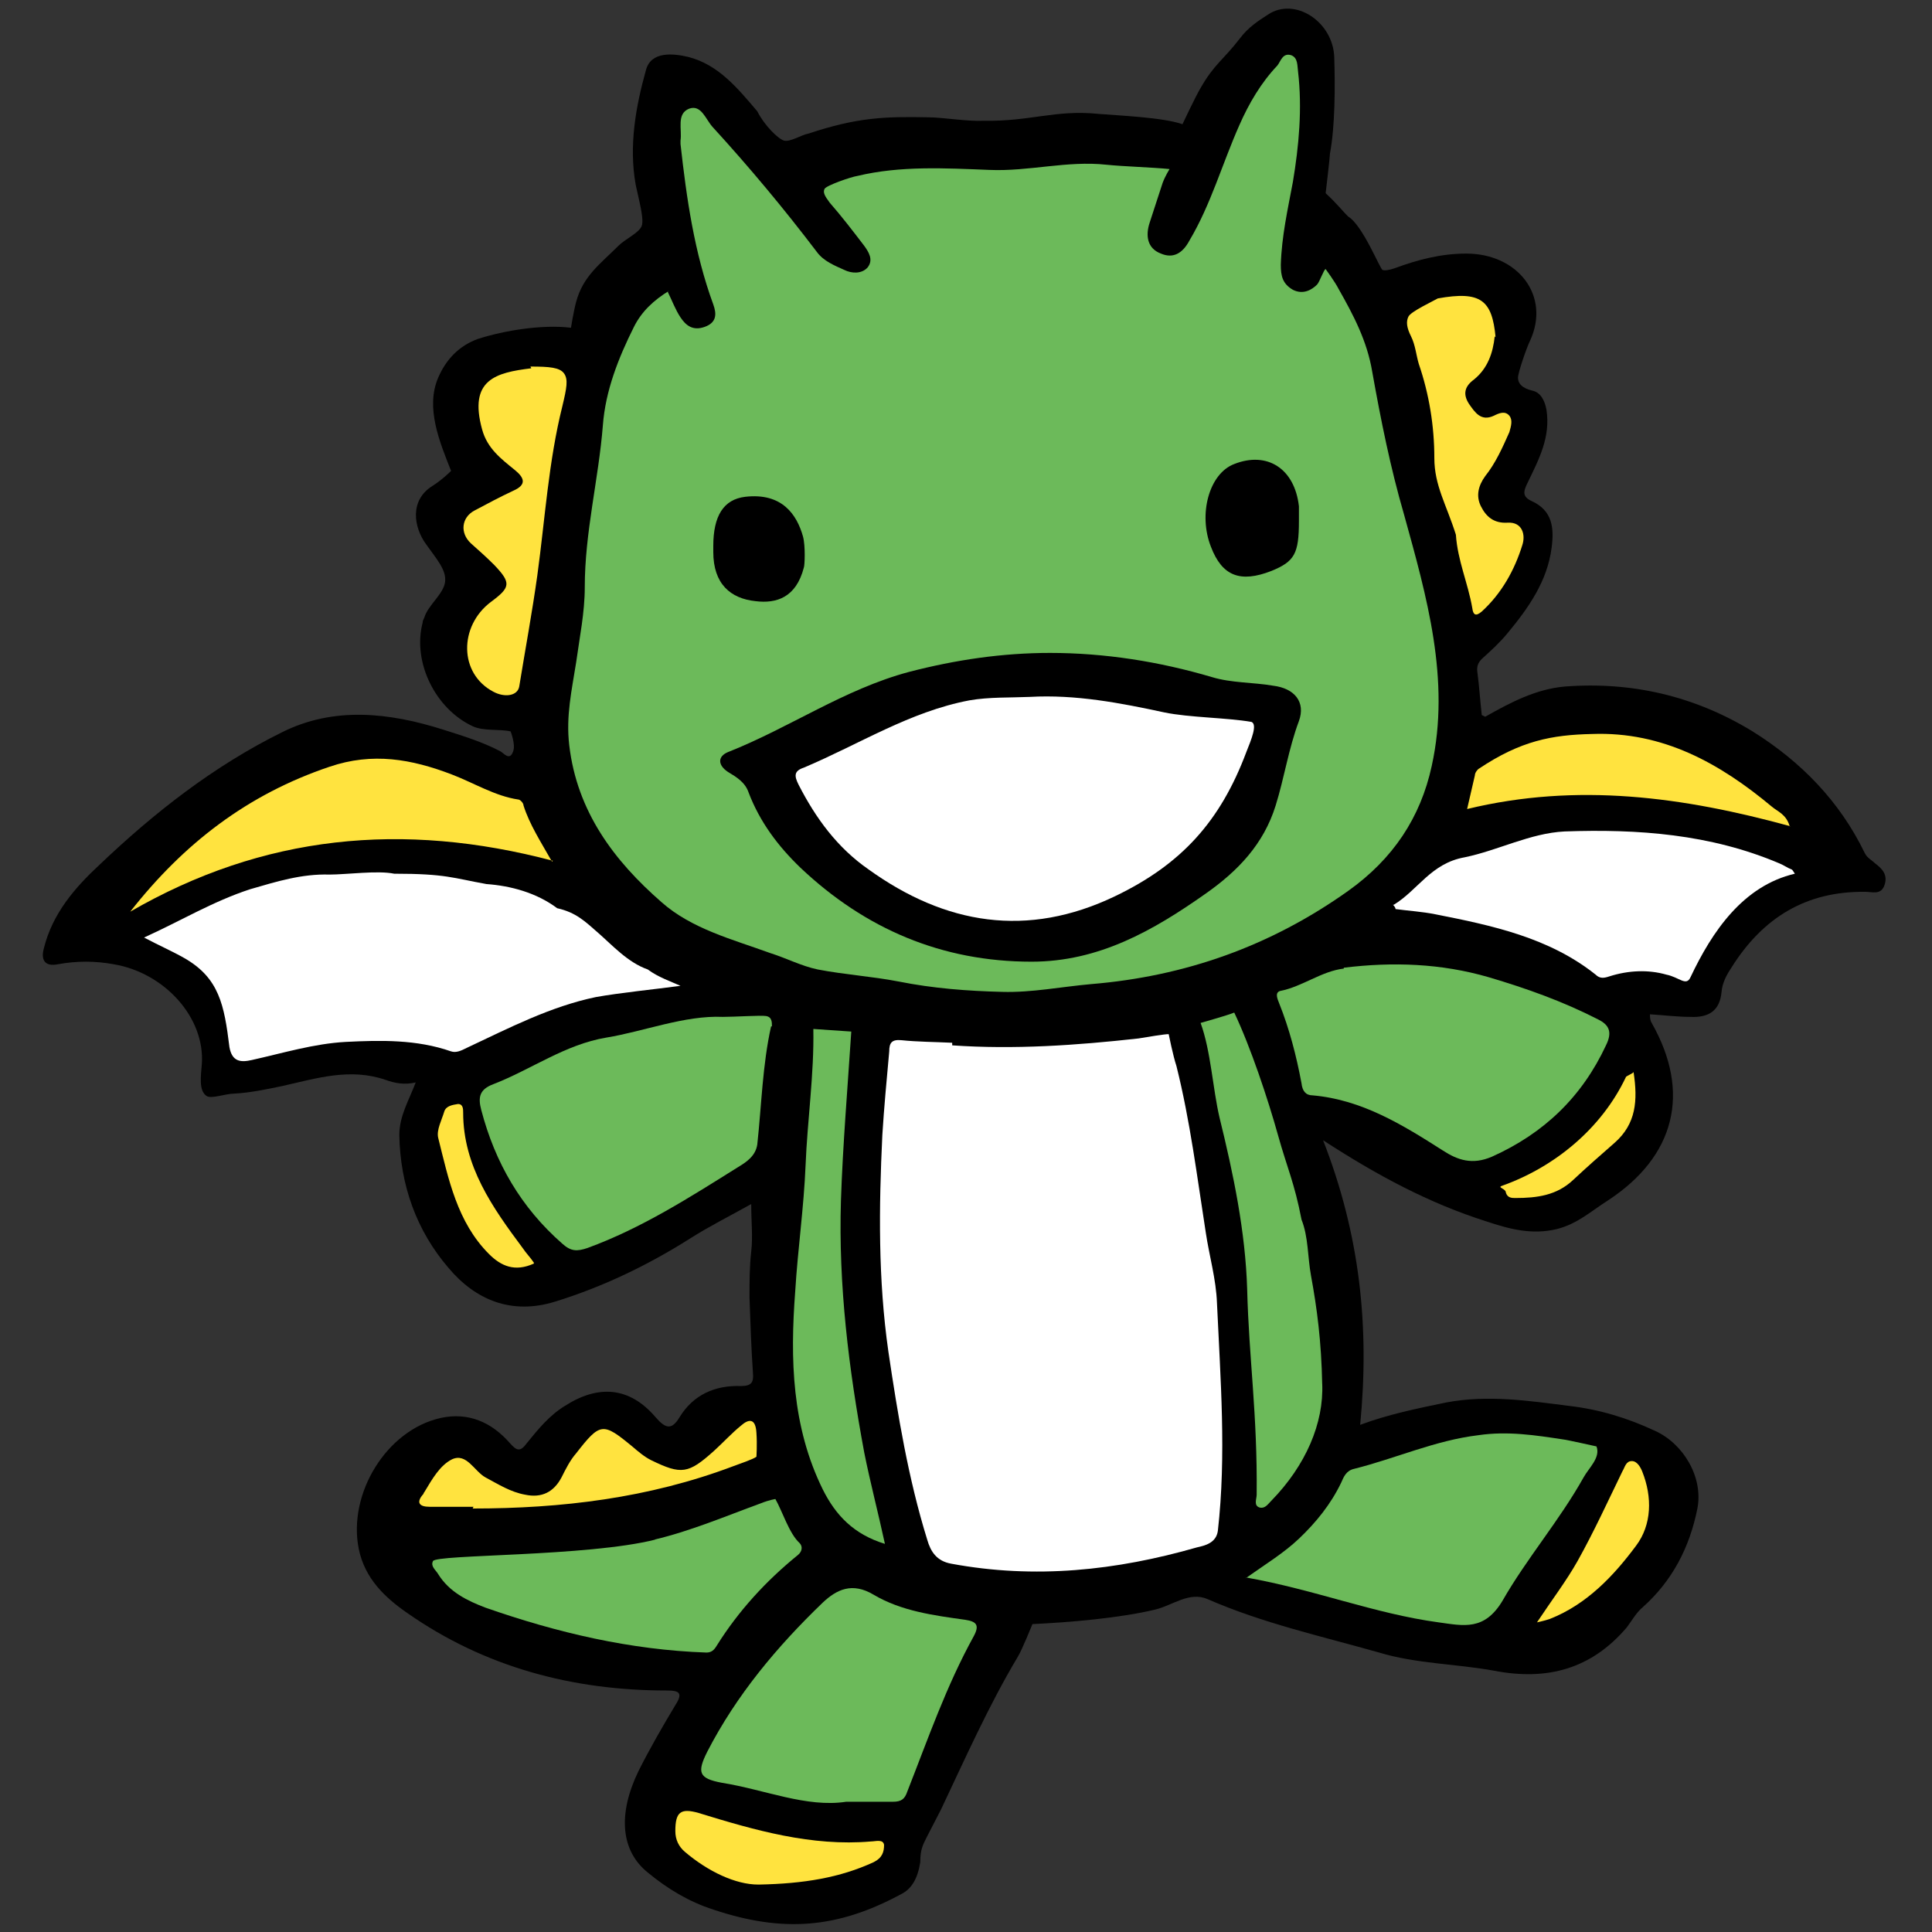
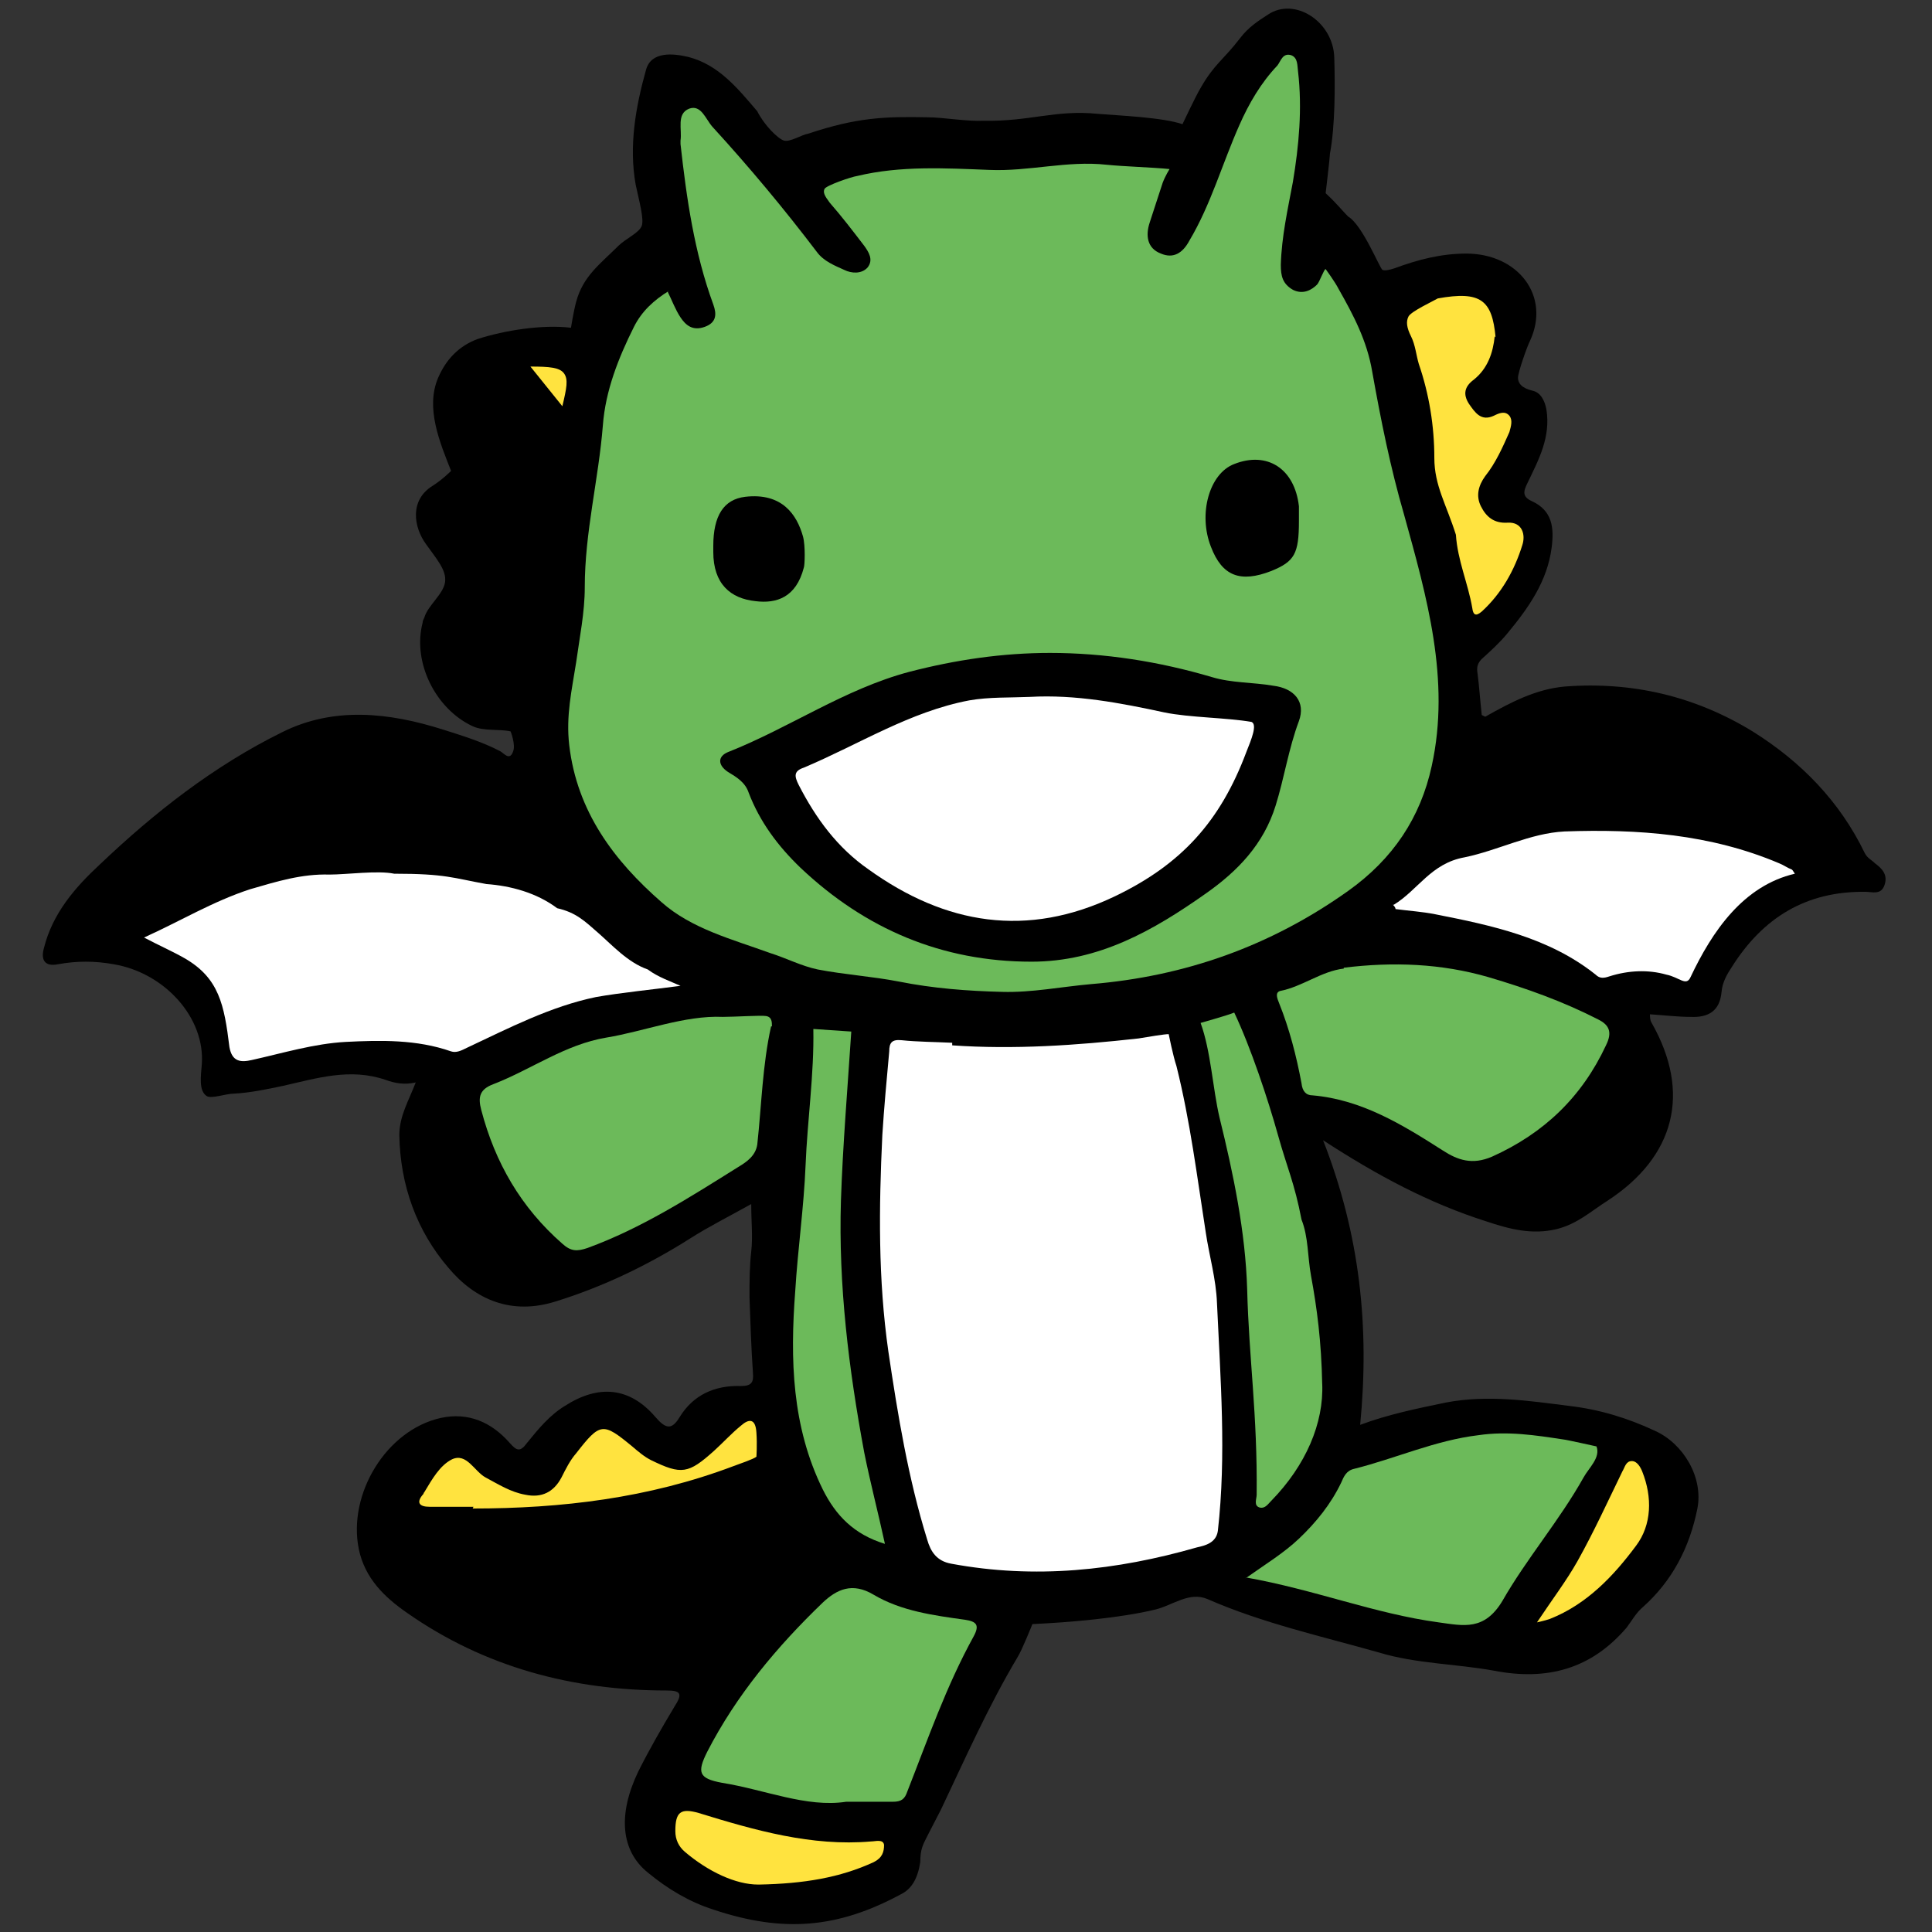
<svg xmlns="http://www.w3.org/2000/svg" id="_レイヤー_1" data-name=" レイヤー 1" width="224" height="224" version="1.1" viewBox="0 0 224 224">
  <rect x="0" y="0" width="224" height="224" fill="#333333" stroke="none" />
  <defs>
    <style>
      .cls-1 {
        fill: #6cba5a;
      }

      .cls-1, .cls-2, .cls-3, .cls-4 {
        stroke-width: 0px;
      }

      .cls-2 {
        fill: #000;
      }

      .cls-3 {
        fill: #ffe33f;
      }

      .cls-4 {
        fill: #fff;
      }
    </style>
  </defs>
  <g>
    <g>
      <path class="cls-2" d="M172.2,83.1c3-1.7,5.9-3.2,9.2-3.5,7.8-.6,15.1,1.1,21.8,5.2,5.6,3.5,10.1,8.1,13,14.1.3.6.8.8,1.2,1.2.8.6,1.5,1.3,1.1,2.5-.4,1.2-1.4.8-2.2.8-6.9-.1-11.9,3-15.5,8.7-.6.9-1.1,1.8-1.2,2.9-.2,2.2-1.5,3-3.6,2.9-1.5,0-3.1-.2-4.7-.3,0,.3,0,.7.2,1,4.6,8.1,2.7,15.5-5.1,20.6-1.9,1.2-3.5,2.7-5.9,3.3-2.9.7-5.5,0-8.2-.9-6.6-2.1-12.6-5.3-18.9-9.4,4.3,11,5.4,21.7,4.3,33,3.2-1.2,6.6-1.9,10-2.6,4.8-.9,9.5-.2,14.2.4,3.5.4,6.8,1.4,10,2.9,3.3,1.5,5.6,5.4,4.9,9-.9,4.5-2.9,8.4-6.4,11.5-.7.6-1.2,1.5-1.8,2.3-4.1,4.8-9.2,6.2-15.4,5-4.4-.8-9-.8-13.3-2.1-6.7-1.9-13.5-3.4-19.9-6.2-2.1-.9-4,.7-6,1.2-4.1,1-10,1.5-14.3,1.7,0,0-1.2,3-1.7,3.8-3.4,5.7-6.1,11.8-8.9,17.7-.5,1-1.1,2.1-1.6,3.1-.5,1-.8,1.5-.8,3-.3,1.9-1,3.1-2.2,3.7-7.4,4-13.7,4.5-21.8,1.8-2.8-.9-5.3-2.4-7.6-4.3-3.1-2.5-3.5-6.7-1.1-11.7,1.3-2.6,2.8-5.2,4.3-7.7.9-1.4.5-1.7-1-1.7-10.9,0-21.1-2.7-30.1-9-2.6-1.8-4.9-4-5.6-7.4-1.3-6.4,3.2-13.8,9.5-15.2,3.2-.7,5.9.5,8,2.9.8.9,1.2,1.1,2,0,1.3-1.6,2.6-3.2,4.4-4.3,3.9-2.5,7.5-2.2,10.5,1.3,1.2,1.4,1.9,1.5,2.8,0,1.6-2.6,4.1-3.7,7.1-3.6,1.2,0,1.5-.4,1.4-1.5-.2-2.9-.3-5.9-.4-8.8,0-1.8,0-3.5.2-5.3.2-1.7,0-3.4,0-5.5-2.5,1.4-4.9,2.6-7.1,4-4.9,3.1-10.1,5.6-15.6,7.3-5.1,1.6-9.3-.2-12.4-3.9-3.7-4.3-5.6-9.6-5.7-15.4,0-2.2,1.1-4,1.9-6.1-1.3.3-2.4.1-3.5-.3-4.1-1.4-7.9-.2-11.9.7-1.9.4-3.8.8-5.7.9-.9,0-2.5.6-3.1.3-1-.6-.7-2.4-.6-3.7.4-5.4-4.3-10.6-10.2-11.6-2.2-.4-4.3-.4-6.5,0-1.5.3-2-.5-1.6-1.9,1-4,3.6-7,6.4-9.6,6.4-6.1,13.3-11.5,21.2-15.4,6-3,12.4-2.3,18.7-.3,2.2.7,4.5,1.4,6.6,2.5.4.2,1.1,1.2,1.5,0,.3-.8-.3-2.3-.3-2.3-1.3-.3-3.1,0-4.4-.6-4.3-2-7-7.4-5.8-12,0-.2.1-.4.2-.6.4-1.4,2.2-2.7,2.4-4.1s-1-2.7-2.2-4.4c-1.4-1.9-2-5.1.8-6.8,1.1-.7,2.1-1.7,2.1-1.7-1.3-3.3-3-7.3-1.5-10.8.9-2.1,2.4-3.7,4.6-4.5,3.1-1,7.5-1.7,10.8-1.3,0,0,.3-1.9.6-3,.8-3,2.8-4.4,4.9-6.5.8-.8,2.4-1.5,2.7-2.3s-.3-2.9-.7-4.8c-.8-4.5,0-9,1.2-13.3.6-2.2,3.2-1.9,4.9-1.5,3.5.9,5.7,3.6,8,6.3.8,1.6,2.4,3.2,3.1,3.4s2.1-.7,2.8-.8c5.7-1.9,8.9-2,13.9-1.9,1.7,0,4.5.5,6.5.4,5.3.1,8.3-1.3,13.2-.8,2.4.2,7.5.4,9.8,1.2,0,0,1.5-3.2,2.1-4.2,1.6-2.8,2.6-3.2,4.6-5.8.9-1.2,2.1-2,3.2-2.7,3.1-2.1,7.6.8,7.7,5,.1,3.3.1,7.9-.5,11.1,0,.4-.5,4.6-.5,4.6,1.3,1.2,1.9,2,2.6,2.7,1.7,1,3.7,6.1,4,6.2s.8,0,1.4-.2c2.7-1,5.4-1.7,8.3-1.7,6,0,9.8,4.9,7.4,10.1-.4.8-1.4,3.7-1.4,4.3s.4,1.2,1.7,1.5c.9.2,1.4,1.1,1.6,2.2.5,3.2-.9,5.8-2.2,8.5-.5,1-.6,1.6.5,2.1,2.4,1.1,2.6,3.1,2.3,5.4-.5,3.9-2.7,7-5.1,9.9-.9,1.1-2,2.1-3,3-.5.5-.6,1-.5,1.6.2,1.5.3,3.1.5,4.9Z" />
      <path class="cls-1" d="M77.4,33.8c.5,1,.9,2.1,1.5,3,.6.9,1.4,1.6,2.8,1.1,1.4-.5,1.4-1.5,1-2.6-2.2-6-3.1-12.3-3.8-18.6,0-.1,0-.3,0-.4.2-1.3-.5-3.1,1-3.7,1.4-.5,1.9,1.2,2.7,2.1,4.3,4.7,8.3,9.5,12.1,14.5.8,1.1,2.1,1.6,3.2,2.1.8.4,2,.5,2.7-.3.7-.9.1-1.8-.4-2.5-1.3-1.7-2.6-3.4-4-5-.6-.8-.8-1.2-.6-1.6s3.1-1.4,3.8-1.5c5-1.2,10.2-.9,15.3-.7,4.6.2,9-1.1,13.6-.6,1.9.2,5.3.3,7.3.5,0,0-.5.8-.8,1.6-.5,1.5-1,3.1-1.5,4.6-.5,1.5-.3,3,1.3,3.6,1.4.6,2.5,0,3.3-1.5,2.5-4.2,3.8-8.9,5.8-13.4,1.1-2.5,2.5-4.9,4.4-6.9.4-.5.6-1.5,1.6-1.2.8.3.7,1.2.8,1.9.5,4.3.1,8.6-.6,12.8-.6,3.2-1.3,6.3-1.4,9.6,0,1.3.2,2.2,1.4,2.9,1.2.6,2.2,0,2.8-.6.3-.3.8-1.8,1-1.8,0,0,1.1,1.5,1.5,2.3,1.7,3,3.3,6,3.9,9.6,1,5.6,2.1,11.1,3.7,16.6,2.6,9.4,5.4,19.1,3.2,29.1-1.3,6-4.5,10.8-9.7,14.5-9,6.4-18.9,9.9-29.8,10.8-3.4.3-6.9,1-10.3.9-4-.1-8-.4-12-1.2-3.1-.6-6.3-.8-9.4-1.4-1.9-.4-3.6-1.3-5.5-1.9-4.4-1.6-9.1-2.8-12.6-5.9-5.5-4.8-9.8-10.5-10.7-18.2-.4-3.4.3-6.4.8-9.6.4-2.9,1-5.8,1-8.7,0-6.4,1.6-12.5,2.1-18.8.3-4,1.8-7.8,3.6-11.4.9-1.8,2.3-3.1,4.1-4.2Z" />
      <path class="cls-4" d="M110.4,121.2c7.2.5,14.4,0,21.6-.8,1.2-.2,3-.5,3.5-.5,0,0,.5,2.5.9,3.7,1.6,6.4,2.4,12.9,3.4,19.3.4,2.7,1.2,5.4,1.3,8.2.4,8.8,1.1,17.6.1,26.4-.2,1.4-1.5,1.7-2.4,1.9-9.4,2.7-18.8,3.7-28.5,1.9-1.7-.3-2.4-1.4-2.8-2.8-2.2-7.1-3.4-14.4-4.5-21.8-1.2-8.4-1.1-16.7-.7-25.1.2-3.2.5-6.4.8-9.7,0-1,.3-1.4,1.4-1.3,1.9.2,3.9.2,5.9.3Z" />
      <path class="cls-4" d="M78.9,114.3c-3,.4-7,.8-9.8,1.3-5.3,1.1-10.1,3.6-15,5.9-.6.3-1.2.6-1.8.4-4-1.4-8.2-1.3-12.2-1.1-3.7.2-7.3,1.3-10.9,2.1-1.3.3-2.3.2-2.6-1.5-.6-4.9-1.2-8-5.2-10.3-1.4-.8-3-1.5-4.7-2.4,4.2-1.9,8-4.2,12.3-5.6,3.1-.9,6-1.8,9.2-1.7,2,0,5.6-.5,7.5-.1,6,0,6.8.5,10.7,1.2,2.8.2,5.8,1,8.2,2.8,2.2.5,3.2,1.5,4.8,2.9s3.4,3.4,5.7,4.2c1.2.9,2.7,1.4,3.8,1.9Z" />
      <path class="cls-1" d="M89.4,119c-1,4.5-1.1,9.1-1.6,13.7-.2,1.3-1.2,2-2.2,2.6-5.6,3.5-11.2,7.1-17.5,9.4-1.2.4-1.9.4-2.9-.5-4.8-4.2-7.8-9.4-9.4-15.5-.4-1.5-.2-2.4,1.4-3,4.4-1.7,8.3-4.6,13.1-5.4,4.3-.7,9.1-2.6,13.5-2.4,1.4,0,4.4-.2,5-.1.7.1.7.7.7,1.2Z" />
      <path class="cls-1" d="M155.8,112.2c5.7-.7,11.3-.5,16.8,1.1,4.4,1.3,8.6,2.8,12.7,4.9,1.2.6,1.7,1.4.9,3-2.8,6-7.2,10.2-13.2,12.9-2.3,1-4,.4-5.7-.7-4.7-3-9.4-5.9-15.1-6.4-.8,0-1.2-.5-1.3-1.4-.6-3.2-1.4-6.3-2.6-9.3-.2-.5-.5-1.2.1-1.4,2.6-.5,4.8-2.3,7.4-2.6Z" />
      <path class="cls-1" d="M144.4,183c2.4-1.7,4.4-2.9,6.2-4.6,2-1.9,3.7-4,4.9-6.5.3-.7.6-1.4,1.5-1.6,4.8-1.2,9.4-3.3,14.4-3.9,3.4-.5,6.6,0,9.9.5.2,0,3.8.8,3.8.8.5,1.3-.9,2.5-1.5,3.6-2.8,5-6.6,9.4-9.4,14.3-2.1,3.5-4.5,2.9-7.4,2.5-7.4-1-14.4-3.8-22.3-5.2Z" />
      <path class="cls-1" d="M98.1,208.9c-4.6.7-9.4-1.4-14.4-2.2-2.7-.5-2.9-1.2-1.7-3.6,3.4-6.6,8.1-12.2,13.4-17.3,1.6-1.5,3.4-2.4,5.9-.9,3.2,1.9,7,2.4,10.6,2.9,1.3.2,1.7.6,1,1.9-3.2,5.8-5.3,11.9-7.7,18-.3.9-.7,1.2-1.7,1.2-1.6,0-3.3,0-5.5,0Z" />
      <path class="cls-4" d="M161.6,104.9c2.8-1.7,4.3-4.8,8.2-5.5,3.9-.8,7.6-2.8,11.6-3,8.5-.3,16.9.3,24.9,3.7.5.2.9.5,1.4.7.1,0,.2.2.4.5-6,1.4-9.6,6.7-12.1,12-.5,1.1-1.3,0-2.8-.3-2.1-.6-4.4-.5-6.6.2-.6.2-1.1.3-1.6-.2-5.4-4.3-12-5.7-18.6-7-1.5-.3-3.1-.4-4.6-.6,0-.2-.2-.4-.3-.5Z" />
-       <path class="cls-1" d="M75.9,178.5c4.2-1,8.2-2.7,12.3-4.2,1-.4,1.7-.5,1.7-.5.8,1.4,1.6,4,2.8,5.1.4.4.3,1-.2,1.4-3.7,3-6.9,6.5-9.4,10.5-.3.5-.6.8-1.2.8-8.8-.3-17.3-2.3-25.6-5.2-2.1-.8-4.2-1.8-5.5-3.9-.3-.5-.9-.9-.6-1.5.3-.8,17.9-.5,25.8-2.5Z" />
      <path class="cls-1" d="M153.3,160.4c.2,4.6-1.9,9.5-5.9,13.6-.4.4-.7.9-1.3.8-.8-.2-.4-1-.4-1.5.1-9.3-.9-15.8-1.1-23.8-.2-6.7-1.6-13.4-3.2-19.9-.8-3.4-1-7.7-2.2-11,0,0,3.2-.9,3.9-1.2,1.9,4,3.9,10,5.1,14.3,1,3.6,1.9,5.5,2.7,9.7.8,2,.7,4.3,1.1,6.5.7,3.8,1.2,7.6,1.3,12.6Z" />
-       <path class="cls-3" d="M64.1,99.8c-17.4-4.6-33.6-3-49,5.9,6.2-7.9,13.6-13.6,23.1-16.8,5-1.7,9.5-.9,14.2.9,2.6,1,5,2.5,7.7,2.9.2,0,.6.4.6.7.7,2.2,2,4.2,3.3,6.5Z" />
      <path class="cls-1" d="M102.6,179c-3.6-1.1-5.7-3.3-7.2-6.3-3.6-7.3-3.8-15.1-3.2-23,.3-4.9,1-9.7,1.2-14.6.2-5.1,1-10.6.9-15.8l4.4.3c-.4,6.1-1,13.4-1.2,19.6-.3,9.8.9,19.5,2.7,29.2.7,3.5,1.6,6.9,2.4,10.6Z" />
-       <path class="cls-3" d="M61.5,42.5c2.2,0,3.4.1,3.9.8s.3,1.7-.2,3.8c-1.6,6.4-2,13-2.9,19.6-.6,4.3-1.4,8.6-2.1,12.9-.2,1.1-1.7,1.3-3,.6-4-2.1-4-7.6-.3-10.4,2.3-1.7,2.4-2.2.4-4.3-.9-.9-1.8-1.7-2.7-2.5-1.3-1.2-1.1-3,.4-3.8,1.5-.8,3-1.6,4.5-2.3,1.6-.7,1.3-1.5.2-2.4-1.6-1.3-3.2-2.5-3.8-4.7-1.6-5.8,1.6-6.6,5.7-7.1Z" />
+       <path class="cls-3" d="M61.5,42.5c2.2,0,3.4.1,3.9.8s.3,1.7-.2,3.8Z" />
      <path class="cls-3" d="M173.3,39c-.2,1.9-.8,3.7-2.4,5-1.1.8-1.3,1.7-.6,2.8.7,1,1.4,2.1,2.9,1.4.6-.3,1.3-.6,1.8,0,.4.5.2,1.2,0,1.9-.8,1.8-1.6,3.6-2.8,5.1-.8,1.1-1.1,2.3-.5,3.5.6,1.2,1.5,2,3.1,1.9,1.7-.1,2.1,1.4,1.7,2.6-.9,2.9-2.4,5.6-4.7,7.7-.7.6-1,.4-1.1-.4-.5-2.9-1.7-5.5-1.9-8.5-1.1-3.5-2.5-5.7-2.5-8.9,0-3.7-.6-7.4-1.8-10.9-.3-1-.4-2.2-.9-3.2-.5-1-.6-1.7-.3-2.3s2.9-1.8,3.4-2.1c5-.9,6.3.2,6.7,4.5Z" />
-       <path class="cls-3" d="M207.6,95.8c-12.4-3.4-24.7-5.1-37.5-2,.3-1.3.6-2.6.9-3.9,0-.3.3-.7.5-.8,4.8-3.2,8.4-3.9,13.1-4,8.2-.3,14.8,3.4,20.8,8.4.7.6,1.7.9,2.1,2.3Z" />
      <path class="cls-3" d="M54.9,174.7c-1.7,0-3.4,0-5.1,0-1.2,0-1.6-.5-.7-1.5,0,0,0-.1.1-.2.9-1.5,1.8-3.1,3.2-3.8,1.7-.8,2.6,1.4,3.9,2.1,1.5.8,2.9,1.7,4.6,2,1.9.4,3.3-.3,4.2-2,.5-1,1-2,1.7-2.8,2.8-3.6,3.1-3.6,6.5-.8.7.6,1.4,1.2,2.2,1.6,3.5,1.7,4.3,1.6,7.3-1.1,1.1-1,2-2,3.1-2.9.9-.8,1.7-.9,1.8.8.1,1.4,0,2.8,0,2.8-.4.3-1.9.8-2.7,1.1-9.8,3.7-19.9,4.9-30.2,4.9Z" />
      <path class="cls-3" d="M87.9,218.5c-2.6,0-5.8-1.5-8.5-3.8-.7-.6-1.1-1.4-1.1-2.4,0-2.2.6-2.7,2.7-2.1,6.5,2,13.1,3.9,20,3.3.5,0,1.4-.3,1.5.4,0,.8-.2,1.5-1.2,2-3.9,1.8-8.1,2.5-13.3,2.6Z" />
      <path class="cls-3" d="M178.2,188.1c1.8-2.7,3.4-4.8,4.7-7.1,1.9-3.4,3.5-6.9,5.2-10.4.3-.5.4-1.2,1.1-1.2.6,0,1,.7,1.2,1.2,1.2,3,1.1,6.2-.7,8.6-2.6,3.5-5.7,6.8-10,8.5-.3.1-.6.2-1.5.4Z" />
-       <path class="cls-3" d="M61.9,146.5c-2.2,1-3.8.3-5.2-1.1-3.7-3.7-4.7-8.7-5.9-13.5-.2-.9.4-2,.7-3,.2-.7,1-.8,1.6-.9.6,0,.6.6.6,1,0,6.2,3.4,11,6.9,15.7.4.6.9,1.1,1.3,1.7Z" />
-       <path class="cls-3" d="M189.4,124.3c.5,3.3.3,6-2.2,8.2-1.6,1.4-3.2,2.8-4.8,4.3-1.9,1.8-4.2,2.1-6.7,2.1-.4,0-.9,0-1.1-.6,0-.5-1-.6-.5-.8,6.2-2.2,11.6-6.7,14.4-12.6,0-.1.3-.2.8-.5Z" />
    </g>
    <path class="cls-2" d="M150.6,60.4c0,3.8-.5,4.7-3.2,5.8-3.6,1.4-5.7.6-7-2.8-1.5-3.8-.2-8.5,2.7-9.6,3.8-1.5,7,.5,7.5,4.9,0,.6,0,1.2,0,1.8Z" />
    <path class="cls-2" d="M82.7,63.3c0-3.5,1.2-5.4,3.7-5.7,4.3-.5,6,2.1,6.7,4.6.3,1.1.2,3.4.1,3.6-.9,3.5-3.2,4.2-5.6,3.9-2.9-.3-4.9-2-4.9-5.7,0-.3,0-.5,0-.8Z" />
  </g>
  <path class="cls-2" d="M121.7,75.7c6.4,0,12.7,1,18.8,2.8,2.3.7,4.8.6,7.1,1,2.5.3,3.8,1.9,3,4.1-1.2,3.2-1.7,6.6-2.7,9.8-1.4,4.5-4.4,7.6-8.1,10.2-6.1,4.3-12.4,7.9-20.2,7.9-10.4,0-19.3-3.8-26.8-10.9-2.6-2.5-4.7-5.3-6-8.7-.4-1.2-1.4-1.8-2.4-2.4-1.2-.8-1.2-1.8,0-2.3,7.1-2.8,13.5-7.3,21-9.3,5.4-1.4,10.8-2.2,16.4-2.2Z" />
  <path class="cls-4" d="M119.4,80.8c5.3-.3,10.5.7,15.6,1.8,2.9.6,7.2.6,10.1,1.1.7.3,0,2-.6,3.5-3,8-7.5,13-15.2,16.7-10.2,4.9-19.7,3.3-28.6-3.1-3.6-2.5-6.1-5.9-8.1-9.8-.5-1-.6-1.6.6-2,6.4-2.7,12.3-6.5,19.2-7.8,2.3-.4,4.7-.3,7-.4Z" />
</svg>